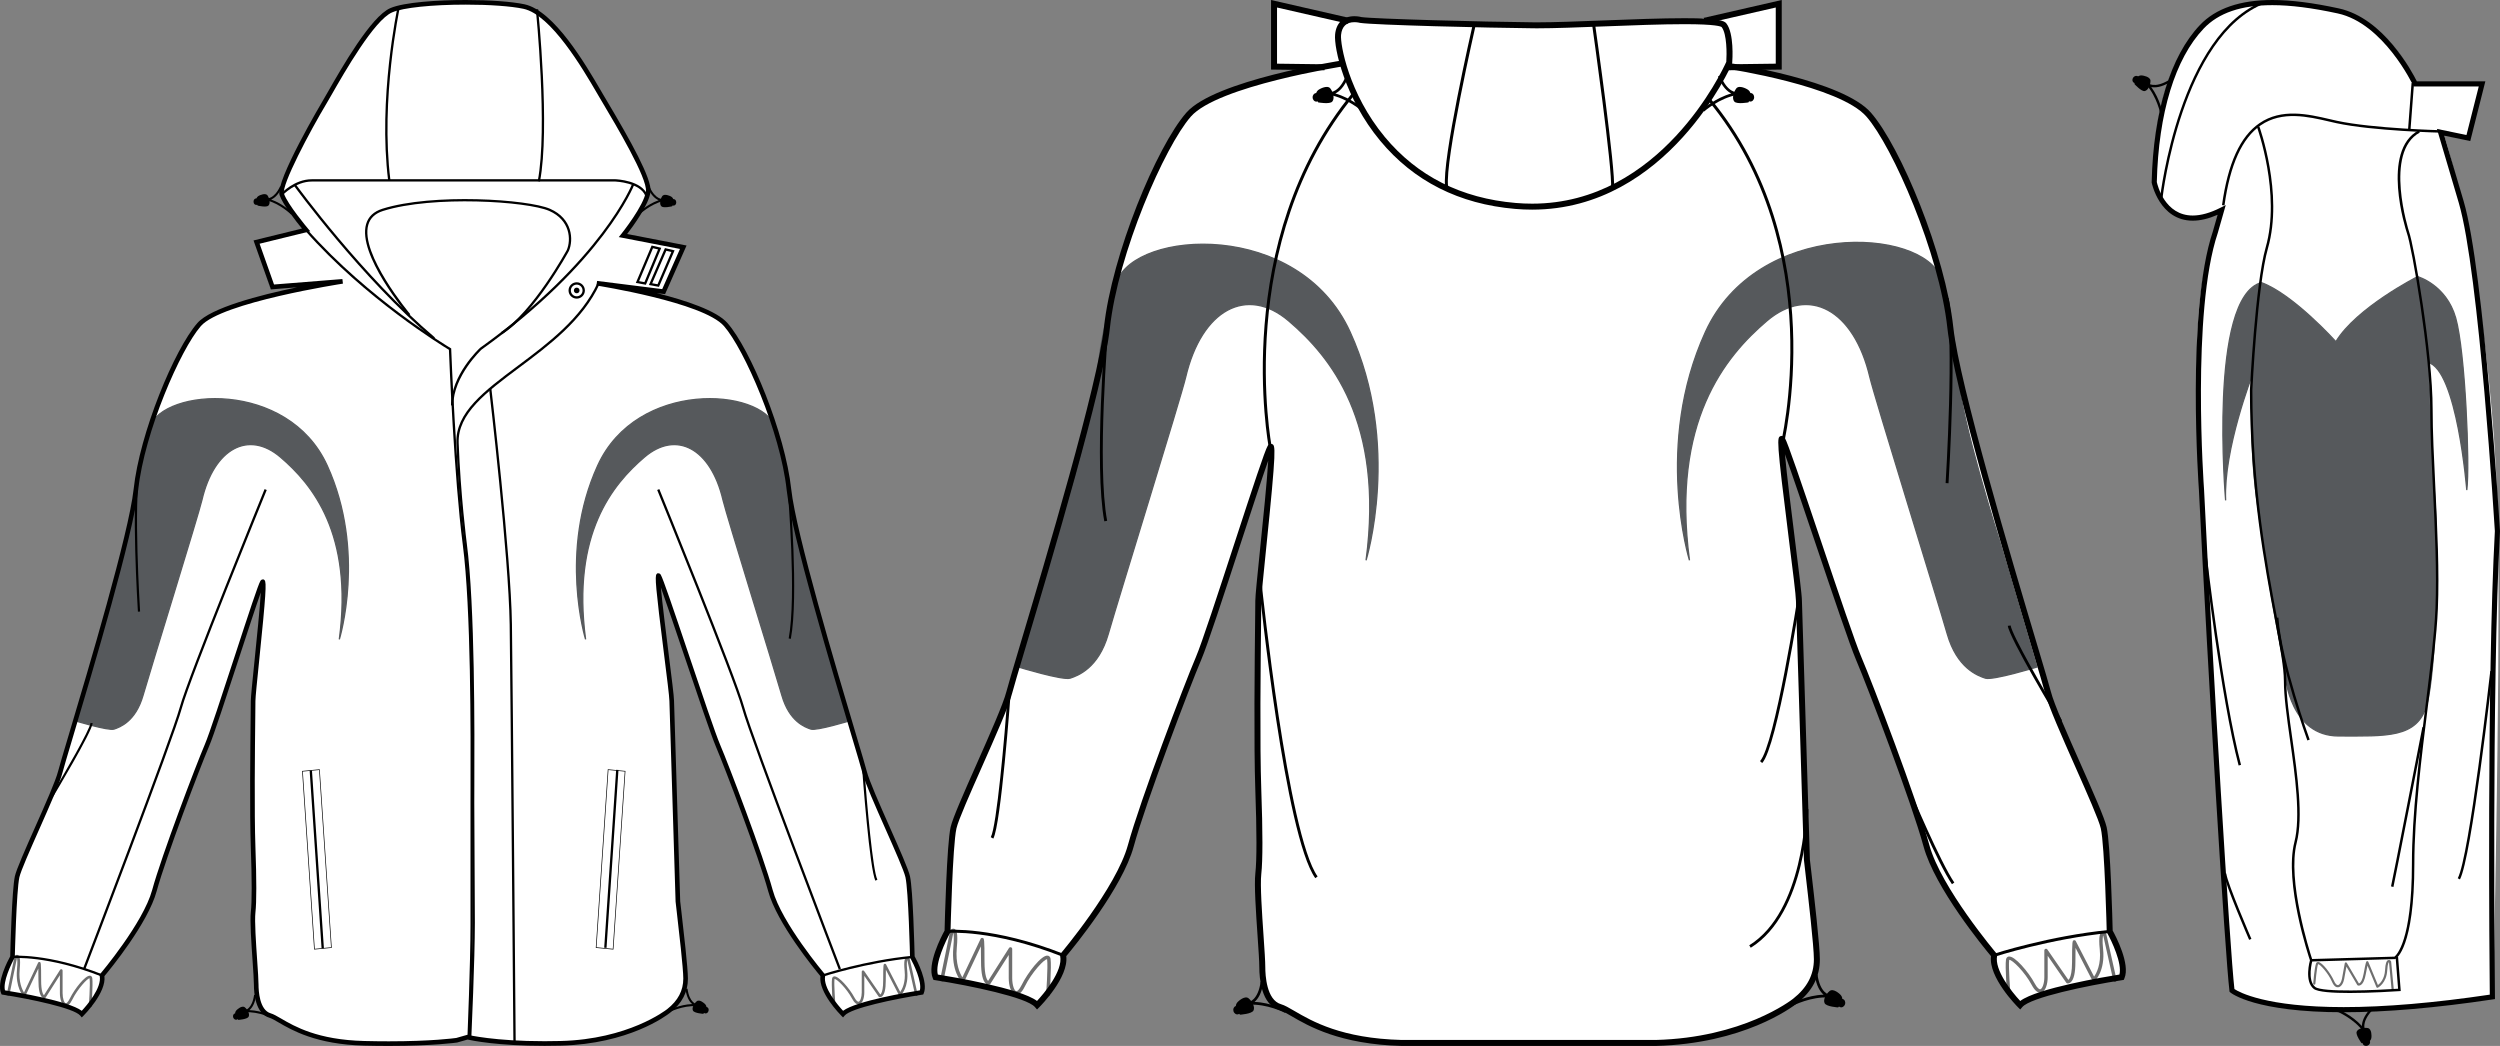
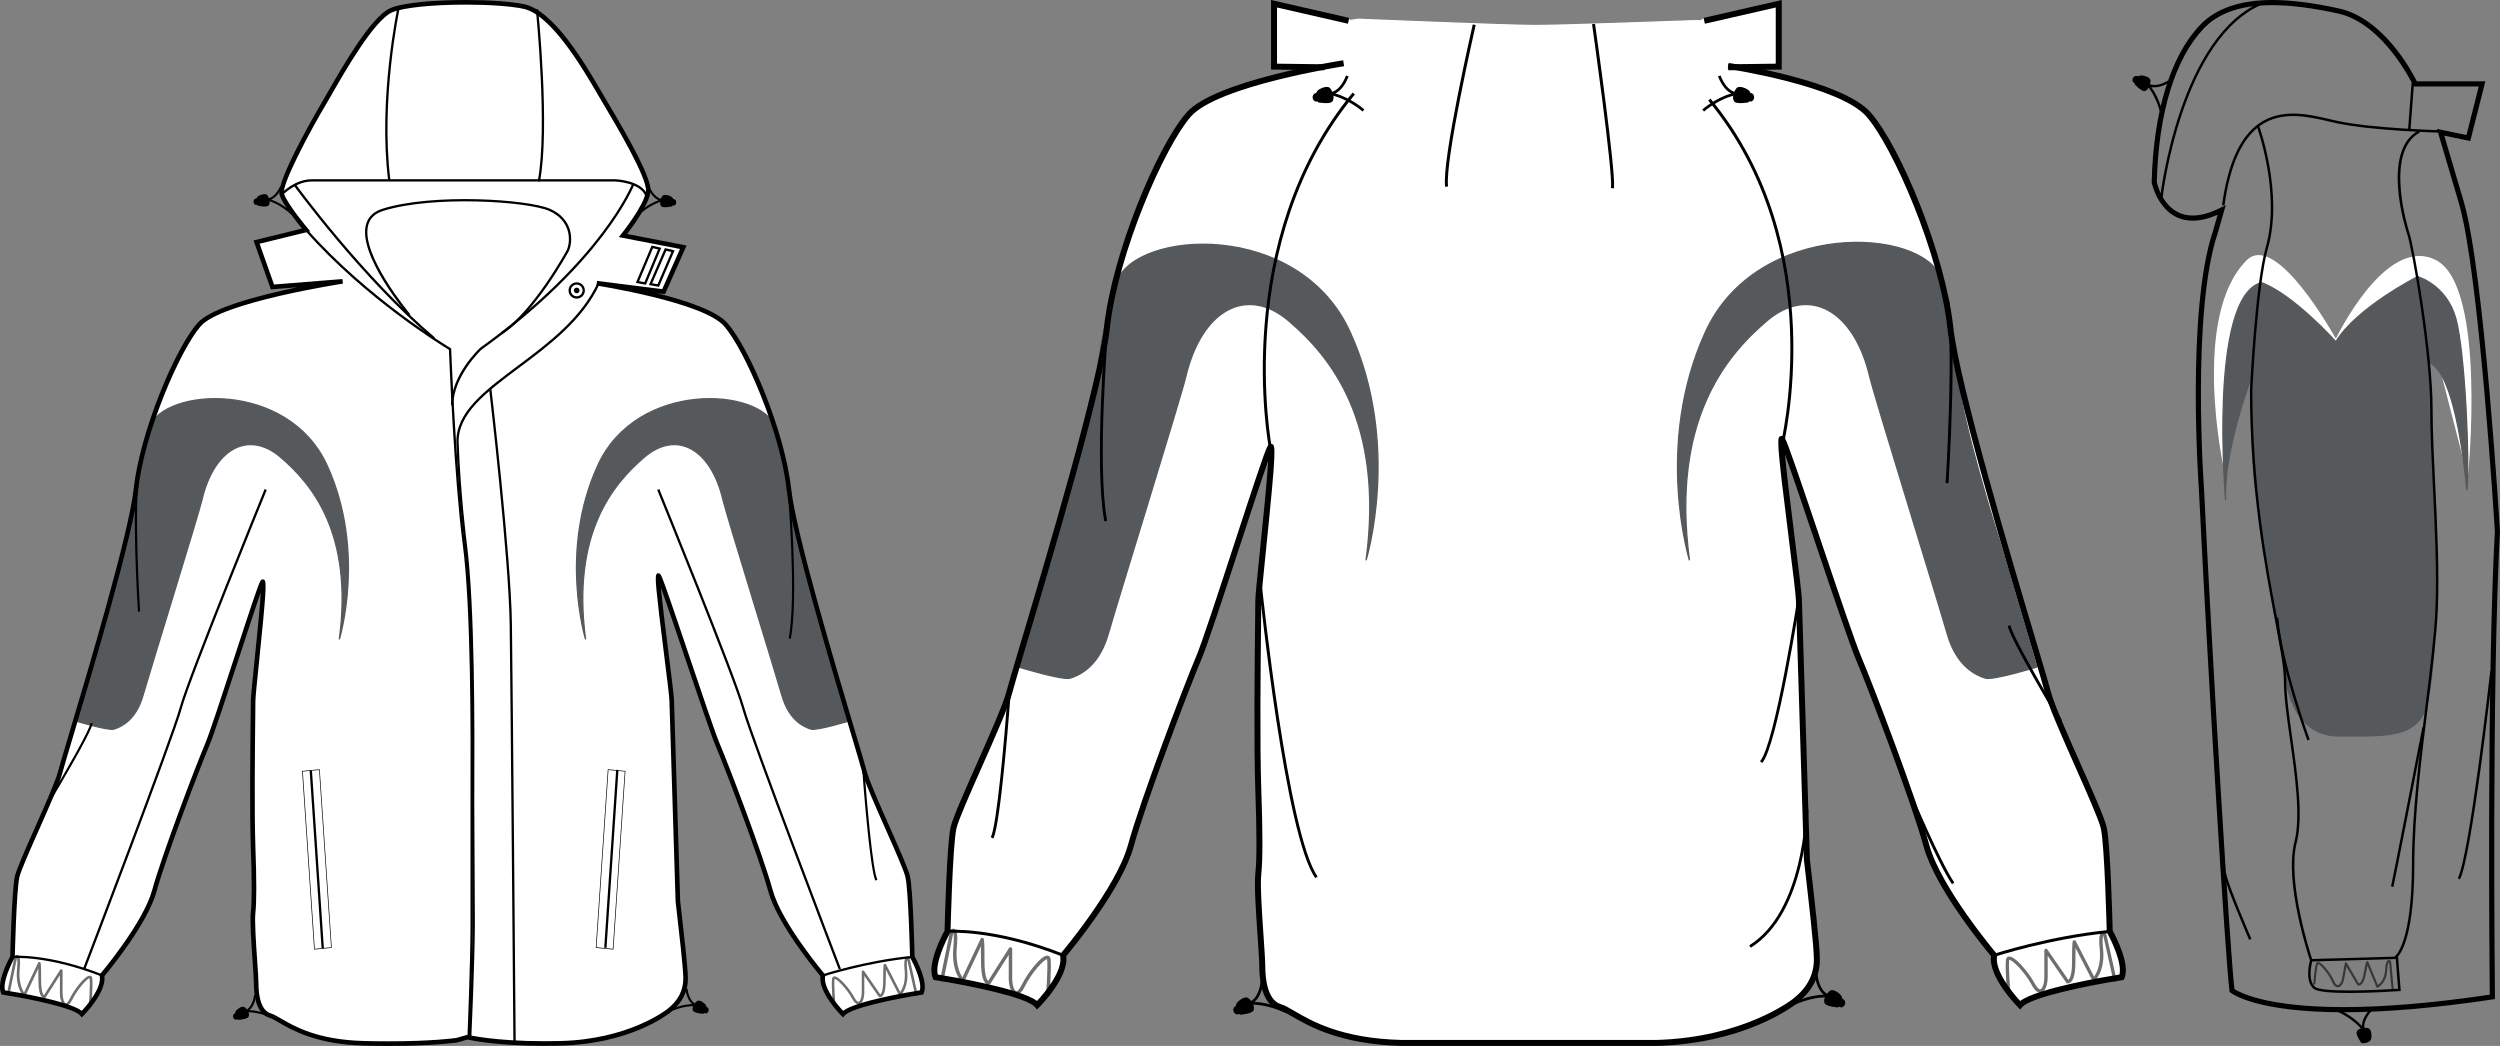
<svg xmlns="http://www.w3.org/2000/svg" version="1.1" width="1912.155" height="800.0">
  <rect width="100%" height="100%" fill="#808080" stroke="none" />
  <defs />
  <g id="id0:id0" transform="matrix(1.0,0,0,1.0,0.0,0.001)">
    <g id="id0:front">
      <path id="id0:primary" fill="#FFFFFF" d="M458.259,216.974c0,0,80.291,12.376,96.808,31.25c16.516,18.875,43.652,82.584,48.369,126.233   c4.719,43.652,54.271,201.739,57.811,215.895c3.537,14.158,30.672,69.605,33.029,80.224c2.365,10.615,3.541,61.349,3.541,61.349   s10.617,18.874,7.078,27.135c0,0-53.09,8.257-60.166,16.522c0,0-17.695-17.7-15.338-29.506c0,0-33.035-38.928-40.109-64.885   c-7.082-25.95-33.031-94.38-40.111-110.894c-7.08-16.522-41.75-123.872-45.287-129.772c-3.541-5.896,9.895,87.298,9.895,95.56   l4.717,153.368c1.188,10.614,5.902,49.55,5.902,58.985c0,9.438-4,17.694-12.982,24.774c-6.74,5.313-35.39,23.593-82.581,24.771   c-47.187,1.188-71.241-4.713-71.241-4.713l-8.259,2.358c0,0-23.598,3.54-70.786,2.356c-47.188-1.177-63.701-18.872-71.964-21.229   c-8.263-2.358-10.613-14.159-10.613-23.6c0-9.438-3.54-44.826-2.362-55.442c1.181-10.619,0.525-34.644-0.007-49.552   c-1.173-33.036,0-103.82,0-112.08c0-8.263,10.624-96.737,7.084-90.843c-3.538,5.898-35.398,108.535-42.478,125.058   c-7.076,16.513-33.03,84.94-40.109,110.894c-7.078,25.957-40.107,64.884-40.107,64.884c2.356,11.807-15.341,29.5-15.341,29.5   c-7.077-8.261-60.165-16.518-60.165-16.518c-3.54-8.261,7.078-27.135,7.078-27.135s1.179-50.731,3.54-61.351   c2.36-10.618,29.493-66.063,33.031-80.222c3.54-14.156,53.089-172.243,57.811-215.895c4.717-43.649,31.854-107.358,48.368-126.233   c16.521-18.874,109.716-33.033,109.716-33.033l-54.71,4.286l-11.083-34.317l36.463-9.294c0,0-17.873-24.308-17.873-28.597   c0-4.29,23.951-57.197,49.332-95.804c25.38-38.607,29.669-45.758,56.838-48.618c27.169-2.859,81.862-3.573,94.731,10.01   c12.868,13.583,33.604,40.038,51.121,71.138c17.515,31.101,32.885,59.34,27.521,67.919c-5.362,8.58-17.519,28.241-17.519,28.241   l45.4,8.936l-16.086,33.959L458.259,216.974z" class="primary" stroke="#FFFFFF" />
      <path class="primary" fill="#FFFFFF" d="M345.658,302.054l-1.07-34.676c0,0-28.6-20.734-39.321-36.104c-10.727-15.37-30.387-46.114-23.594-61.843   c6.793-15.728,63.631-16.086,72.564-16.444c8.936-0.358,51.479,0.714,65.776,7.507c14.297,6.793,20.376,21.09,12.509,35.032   c-7.863,13.942-31.103,45.4-33.245,46.829c-2.146,1.429-32.528,24.31-37.532,30.386   C356.74,278.817,345.658,298.837,345.658,302.054z" stroke="#FFFFFF" />
      <path class="primary" fill="#FFFFFF" d="M226.26,142.62c0,0,31.459,0,47.545,1.431c16.087,1.431,67.207,2.503,86.15,0   c18.945-2.503,78.645-1.073,87.938,1.431c9.744,2.625,32.173,3.575,32.173,3.575l4.29-8.221c0,0-6.437-3.217-26.813-2.859   c-20.376,0.358-152.282,0.358-152.282,0.358l-65.776-0.362C239.488,137.972,229.12,138.331,226.26,142.62z" stroke="#FFFFFF" />
      <g id="id0:tertiary" class="tertiary" fill="#FFFFFF" stroke="#FFFFFF">
        <path fill="#FFFFFF" d="M573.008,278.102c0,0-109.923-19.662-131.548,75.07c-16.935,74.169,3.213,121.896,3.213,121.896    s-9.291-164.081,81.865-164.081c41.289,0,66.49,22.163,66.49,22.163S580.518,292.044,573.008,278.102z" class="tertiary" stroke="#FFFFFF" />
        <path fill="#FFFFFF" d="M134.409,278.102c0,0,109.924-19.662,131.552,75.07c16.933,74.169-3.217,121.896-3.217,121.896    s9.294-164.081-81.86-164.081c-41.289,0-66.49,22.163-66.49,22.163S126.902,292.044,134.409,278.102z" class="tertiary" stroke="#FFFFFF" />
      </g>
      <g id="id0:secondary" class="secondary" fill="#56595C" stroke="#56595C">
        <path fill="#56595C" d="M650.225,551.215c0,0-25.738,7.865-30.027,6.436c-4.291-1.432-16.443-5.721-22.162-25.736    c-5.721-20.021-42.352-137.945-45.041-149.428c-9.295-39.68-35.75-53.621-60.06-32.887    c-24.308,20.734-55.769,58.625-45.042,139.416c0,0-20.732-67.207,9.296-132.981c30.025-65.774,125.119-59.342,135.841-29.314    c0,0,9.652,28.419,11.262,54.158c1.607,25.737,24.129,96.519,24.129,96.519L650.225,551.215z" class="secondary" stroke="#56595C" />
        <path fill="#56595C" d="M57.194,551.215c0,0,25.738,7.865,30.028,6.436c4.289-1.432,16.44-5.721,22.162-25.736    c5.721-20.021,42.353-137.945,45.042-149.428c9.296-39.68,35.751-53.621,60.059-32.887c24.31,20.734,55.768,58.625,45.042,139.416    c0,0,20.731-67.207-9.296-132.981c-30.028-65.774-125.116-59.342-135.84-29.314c0,0-9.652,28.419-11.261,54.158    c-1.608,25.737-24.13,96.519-24.13,96.519L57.194,551.215z" class="secondary" stroke="#56595C" />
      </g>
      <path d="M297.367,799.998c-6.099,0-12.445-0.083-18.867-0.243c-36.597-0.913-55.313-11.834-65.364-17.703   c-2.972-1.734-5.318-3.104-7.038-3.594c-10.738-3.071-11.898-18.718-11.898-25.299c0-3.419-0.474-10.326-1.022-18.325   c-0.979-14.271-2.089-30.448-1.324-37.314c0.874-7.88,0.867-24.466-0.021-49.293c-0.94-26.575-0.379-76.695-0.107-100.781   c0.063-5.693,0.107-9.736,0.107-11.357c0-2.975,1.255-15.225,2.842-30.729c1.729-16.915,4.127-40.351,4.81-52.249   c-3.697,10.412-10.293,30.616-16.729,50.33c-9.49,29.073-19.308,59.138-22.915,67.56c-6.638,15.481-32.91,84.553-40.029,110.664   c-6.692,24.538-35.516,59.646-39.941,64.938c1.581,12.521-15.232,29.5-15.965,30.233l-1.352,1.354l-1.244-1.454   c-4.88-5.691-38.013-12.643-59.092-15.923l-0.97-0.149l-0.386-0.9c-3.599-8.388,5.134-25.017,6.943-28.308   c0.13-5.314,1.293-50.996,3.569-61.256c1.175-5.274,8.045-20.768,15.32-37.167c7.827-17.647,15.925-35.897,17.729-43.104   c0.8-3.192,3.921-13.659,8.24-28.146c14.892-49.903,45.875-153.751,49.523-187.511c4.663-43.131,31.17-107.065,48.796-127.209   c10.207-11.657,47.647-21.367,76.23-27.31l-20.039,1.602l-13.263-37.442l37.045-9.085c-4.277-5.233-14.731-18.457-17.101-25.565   c-3.521-10.561,32.682-71.638,33.051-72.249c0.871-1.45,2.134-3.663,3.709-6.422c10.75-18.809,33.115-57.946,47.863-64.356   C309.048,1.637,335.287,0,356.318,0c18.387,0,35.118,1.221,44.755,3.265c22.749,4.826,46.808,46.033,58.372,65.837   c0.783,1.343,1.496,2.561,2.124,3.629l2.442,4.112c18.146,30.523,34.766,60.122,33.539,69.933   c-1.209,9.703-13.229,26.144-17.882,32.199l45.453,8.806l-16.443,37.197l-6.381-0.805c22.186,5.579,45.814,13.426,54.1,22.89   c17.627,20.146,44.135,84.077,48.799,127.209c3.646,33.76,34.631,137.606,49.521,187.51c4.32,14.483,7.443,24.95,8.244,28.146   c1.801,7.202,9.896,25.453,17.727,43.104c7.271,16.398,14.145,31.888,15.318,37.164c2.281,10.262,3.441,55.942,3.57,61.256   c1.814,3.293,10.543,19.92,6.947,28.308l-0.391,0.905l-0.969,0.146c-21.078,3.28-54.213,10.229-59.094,15.927l-1.244,1.454   l-1.352-1.355c-0.732-0.733-17.545-17.712-15.965-30.229c-4.426-5.295-33.252-40.396-39.939-64.938   c-7.133-26.149-33.4-95.196-40.031-110.661c-3.541-8.27-13.85-38.837-23.814-68.399c-7.008-20.771-14.184-42.054-18.248-53.284   c1.072,12.058,3.881,34.374,5.924,50.618c2.225,17.664,4.146,32.915,4.146,36.153l4.715,153.313   c0.188,1.626,0.484,4.178,0.842,7.245c1.77,15.318,5.063,43.83,5.063,51.798c0,10.359-4.467,18.918-13.65,26.161   c-3.094,2.438-31.7,23.857-83.635,25.156c-4.166,0.101-8.33,0.155-12.375,0.155c-36.037,0-55.6-4.072-58.865-4.813l-8.039,2.278   C349.422,797.404,331.748,799.998,297.367,799.998z M200.983,443.19h0.787l0.633,0.642c1.475,1.632,1.102,9.952-4.212,61.888   c-1.513,14.795-2.819,27.574-2.819,30.367c0,1.627-0.044,5.684-0.107,11.396c-0.271,24.063-0.831,74.126,0.107,100.618   c0.895,24.998,0.892,41.758-0.004,49.812c-0.728,6.551,0.419,23.257,1.34,36.684c0.555,8.067,1.033,15.03,1.033,18.565   c0,4.512,0.67,19.421,9.331,21.896c2.146,0.616,4.662,2.082,7.853,3.942c10.465,6.105,27.979,16.329,63.669,17.218   c6.393,0.163,12.712,0.242,18.778,0.242c32.675,0,50.066-2.348,51.598-2.563l8.592-2.455l0.457,0.113   c0.196,0.046,20.17,4.822,58.488,4.822c4.016,0,8.148-0.052,12.287-0.159c51.659-1.286,80.333-23.447,81.529-24.39   c8.281-6.531,12.307-14.178,12.307-23.386c0-7.763-3.277-36.145-5.043-51.39c-0.354-3.076-0.648-5.63-0.85-7.402l-4.729-153.509   c-0.002-3.071-2-18.952-4.115-35.769c-6.527-51.877-7.082-59.678-5.705-61.236l0.525-0.6l0.893-0.046   c0.512,0,1.234,0.192,1.795,1.128c1.754,2.923,9.361,25.314,21.68,61.851c9.947,29.494,20.23,59.996,23.719,68.136   c6.652,15.52,33.021,84.841,40.191,111.124c6.891,25.277,39.426,63.821,39.75,64.206l0.555,0.653l-0.164,0.838   c-1.813,9.074,9.914,22.604,13.703,26.693c10.195-7.586,50.305-14.299,58.74-15.644c1.709-6.519-4.594-19.872-7.293-24.682   l-0.221-0.385l-0.012-0.441c-0.012-0.506-1.197-50.679-3.498-61.006c-1.096-4.933-8.215-20.981-15.098-36.499   c-7.891-17.787-16.045-36.179-17.922-43.678c-0.779-3.119-3.893-13.554-8.201-27.993c-14.92-50.005-45.969-154.062-49.65-188.14   c-4.795-44.381-32.439-107.545-47.941-125.257c-15.904-18.178-96.718-30.899-97.535-31.026l0.494-3.504l49.812,6.271l13.584-30.724   l-46.819-9.073l1.844-2.289c0.176-0.22,17.575-21.904,18.927-32.712c1.242-9.961-22.804-50.413-33.069-67.687l-2.444-4.119   c-0.638-1.075-1.354-2.297-2.137-3.646c-10.425-17.852-34.831-59.659-56.054-64.159c-9.409-1.997-25.865-3.187-44.019-3.187   c-25.979,0-48.128,2.331-56.429,5.941c-13.669,5.943-36.467,45.833-46.202,62.868c-1.592,2.786-2.869,5.021-3.749,6.484   c-12.882,21.469-34.835,62.989-32.726,69.311c2.721,8.16,18.103,26.403,18.26,26.585l1.846,2.181l-38.769,9.507l11.047,31.193   l52.287-4.176l0.406,3.514c-0.926,0.139-92.74,14.273-108.65,32.449c-15.5,17.714-43.146,80.878-47.938,125.257   c-3.688,34.084-34.733,138.141-49.653,188.148c-4.311,14.438-7.421,24.874-8.202,27.99c-1.873,7.499-10.033,25.891-17.924,43.68   c-6.883,15.519-14.002,31.564-15.102,36.499c-2.296,10.327-3.483,60.502-3.498,61.006l-0.011,0.442l-0.218,0.384   c-2.704,4.811-9,18.165-7.293,24.68c8.433,1.347,48.54,8.058,58.738,15.646c3.785-4.089,15.517-17.624,13.703-26.693l-0.168-0.838   l0.558-0.653c0.326-0.39,32.855-38.931,39.751-64.209c7.155-26.235,33.534-95.584,40.19-111.123   c3.549-8.274,13.334-38.263,22.804-67.264c11.154-34.169,18.054-55.126,19.781-58.007   C199.761,443.34,200.562,443.19,200.983,443.19z" />
      <path d="M359.285,794.111l-1.782-0.069c0.023-0.578,2.36-58.115,2.36-86.088v-93.201c0-2.994,0.015-6.861,0.025-11.453   c0.13-41.273,0.434-137.925-5.919-186.631c-6.745-51.701-10.331-141.69-10.62-149.128c-5.544-3.34-64.174-39.26-109.898-91.084   l1.341-1.182c47.614,53.962,109.271,90.614,109.888,90.979l0.419,0.248l0.02,0.489c0.035,0.953,3.63,95.843,10.623,149.45   c6.365,48.82,6.063,145.56,5.937,186.866c-0.015,4.589-0.025,8.454-0.025,11.446v93.203   C361.652,735.962,359.312,793.534,359.285,794.111z" />
      <g>
        <rect x="173.869" y="656.294" transform="matrix(-0.067 -0.998 0.998 -0.067 -397.372 942.899)" width="136.334" height="1.784" />
        <path d="M240.264,726.279l-0.019-0.264l-9.185-136.349l13.479-1.286l0.021,0.264l9.181,136.346L240.264,726.279z M231.612,590.132    l9.133,135.588l12.454-1.189l-9.13-135.585L231.612,590.132z" />
      </g>
      <g>
        <rect x="466.553" y="589.044" transform="matrix(-0.998 -0.067 0.067 -0.998 890.066 1344.132)" width="1.788" height="136.359" />
        <path d="M469.181,726.279l-13.479-1.289l9.197-136.607l13.479,1.286L469.181,726.279z M456.248,724.527l12.456,1.189    l9.135-135.588l-12.461-1.189L456.248,724.527z" />
      </g>
      <path d="M77.66,746.909c-41.173-16.232-67.753-14.116-68.021-14.098l-0.159-1.778c0.271-0.021,27.229-2.19,68.835,14.213   L77.66,746.909z" />
      <path d="M629.666,746.926l-0.557-1.696c0.324-0.104,32.818-10.685,68.617-14.192l0.176,1.776   C662.299,736.303,629.99,746.82,629.666,746.926z" />
      <path opacity="0.57" enable-background="new    " d="M69.957,770.121l-2.06-0.146c0.013-0.172,1.242-17.184,0.635-21.522   c-0.021-0.174-0.059-0.23-0.061-0.23c-1.521,0.013-9.059,7.98-13.14,16.292c-1.795,3.657-3.669,5.295-5.563,4.843   c-2.729-0.633-3.969-5.521-3.969-9.799v-13.692l-10.888,17.146c-0.145,0.227-0.373,0.39-0.633,0.448   c-0.161,0.038-0.99,0.185-1.923-0.549c-1.967-1.561-2.961-5.961-2.961-13.097c0-4.286-0.04-7.13-0.086-9.016l-9.817,20.772   c-0.146,0.308-0.434,0.521-0.767,0.574c-0.333,0.066-0.677-0.06-0.911-0.307c-0.249-0.26-6.108-6.568-4.822-20.367   c0.528-5.632,0.237-7.842-0.013-8.688l-5.939,28.85l-2.021-0.414l6.098-29.607c0.035-0.168,0.112-0.321,0.224-0.457   c0.521-0.615,1.435-1.074,2.298-0.716c1.229,0.519,2.256,2.234,1.414,11.227c-0.876,9.407,1.812,15.094,3.315,17.461l10.764-22.771   c0.029-0.063,0.067-0.129,0.111-0.185c0.271-0.354,0.735-0.497,1.158-0.354c0.859,0.29,1.063,0.358,1.063,13.994   c0,8.537,1.472,10.824,2.139,11.419l12.361-19.471c0.248-0.386,0.717-0.563,1.161-0.437c0.439,0.131,0.743,0.53,0.743,0.987v17.247   c0,4.266,1.251,7.527,2.369,7.787c0.582,0.168,1.784-0.762,3.247-3.74c3.559-7.252,11.876-17.917,15.468-17.32   c0.417,0.063,1.416,0.385,1.629,1.885C71.214,752.72,70.007,769.413,69.957,770.121z" />
      <path opacity="0.57" enable-background="new    " d="M637.998,769.711c-0.508,0-0.939-0.396-0.982-0.913   c-0.055-0.654-1.27-16.028-0.619-20.234c0.209-1.374,1.158-1.68,1.557-1.746c3.463-0.568,11.936,9.358,15.438,15.923   c1.484,2.785,2.699,3.596,3.352,3.443c1.119-0.281,2.363-3.271,2.363-7.122v-15.864c0-0.436,0.279-0.814,0.691-0.94   c0.414-0.134,0.863,0.023,1.109,0.381l12.418,17.993c0.191-0.141,0.479-0.43,0.789-1.026c0.637-1.23,1.393-3.88,1.393-9.506   c0-12.541,0.234-12.627,1.016-12.907c0.389-0.144,0.84-0.022,1.104,0.301c0.047,0.057,0.086,0.114,0.121,0.182l10.811,21.036   c1.486-2.116,4.258-7.35,3.363-16.097c-0.836-8.224,0.203-9.849,1.332-10.353c0.951-0.43,1.881,0.184,2.273,0.614   c0.121,0.129,0.201,0.283,0.236,0.449l6.104,27.237c0.121,0.532-0.215,1.064-0.75,1.188c-0.525,0.121-1.063-0.22-1.182-0.754   l-5.979-26.68c-0.246,0.626-0.633,2.546-0.068,8.095c1.299,12.747-4.584,18.566-4.832,18.812c-0.229,0.217-0.545,0.31-0.852,0.264   c-0.309-0.051-0.574-0.247-0.717-0.521l-9.91-19.287c-0.049,1.729-0.09,4.377-0.09,8.429c0,6.438-0.957,10.48-2.846,12.002   c-0.949,0.769-1.811,0.632-1.967,0.596c-0.246-0.052-0.463-0.196-0.604-0.401l-10.988-15.919v12.685   c0,3.89-1.207,8.379-3.855,9.045c-1.896,0.479-3.76-1.024-5.58-4.433c-4.115-7.708-11.531-14.913-13.271-14.913   c-0.031,0-0.061,0.004-0.09,0.013c-0.543,4.071,0.691,19.714,0.703,19.873c0.045,0.545-0.361,1.022-0.908,1.064   C638.049,769.711,638.026,769.711,637.998,769.711z" />
      <path d="M641.526,741.534c-0.674-1.77-67.652-176.729-74.023-200.098c-6.35-23.271-64.266-165.228-64.85-166.658l1.654-0.675   c0.584,1.431,58.543,143.49,64.916,166.866c6.352,23.28,73.297,198.159,73.971,199.922L641.526,741.534z" />
      <path d="M65.158,741.534l-1.67-0.646c0.677-1.761,67.622-176.64,73.973-199.92c6.372-23.374,64.331-165.434,64.913-166.866   l1.655,0.674c-0.585,1.431-58.502,143.389-64.849,166.659C132.81,564.804,65.835,739.766,65.158,741.534z" />
      <path d="M105.476,467.858c-0.218-3.47-5.253-85.245,0.019-108.083l1.646,0.379c-5.218,22.601-0.033,106.75,0.019,107.598   L105.476,467.858z" />
      <path d="M40.751,609.163l-1.447-0.869c10.056-16.764,29.257-49.904,29.938-55.358l1.674,0.21   C70.021,560.311,41.943,607.17,40.751,609.163z" />
      <path d="M604.879,488.631l-1.654-0.314c6.094-32.217-0.631-111.671-0.697-112.471l1.684-0.144   C604.276,376.502,611.018,456.187,604.879,488.631z" />
      <path d="M669.608,673.627c-4.457-8.026-9.936-82.073-10.162-85.223l1.684-0.121c1.943,26.538,6.531,78.357,9.955,84.521   L669.608,673.627z" />
      <path d="M493.536,149.744c-4.022-10.058-22.611-10.873-22.798-10.879H238.413c-12.315,0-22.127,10.335-22.226,10.441l-1.307-1.219   c0.421-0.448,10.425-11.007,23.53-11.007h232.36c0.845,0.03,19.968,0.864,24.423,12.001L493.536,149.744z" />
      <path d="M296.869,138.083c-7.792-62.346,7.013-131.87,7.161-132.564l1.745,0.377c-0.146,0.693-14.889,69.929-7.134,131.967   L296.869,138.083z" />
      <path d="M413.024,138.859l-1.754-0.339c7.748-40.155-1.351-130.384-1.44-131.291l1.774-0.183   C411.698,7.953,420.826,98.443,413.024,138.859z" />
      <path d="M346.73,310.097h-1.786c0-23.182,21.36-43.247,22.27-44.09c93.164-66.708,116.089-124.912,116.31-125.493l1.672,0.634   c-0.227,0.585-23.343,59.295-116.853,126.24C368.209,267.519,346.73,287.705,346.73,310.097z" />
      <path d="M331.495,259.479c-55.212-46.716-106.166-116.707-106.674-117.409l1.448-1.047c0.504,0.7,51.34,70.519,106.382,117.095   L331.495,259.479z" />
      <path d="M360.549,792.57l-1.785-0.08c0.025-0.58,2.652-58.699,2.652-86.671c0-14.009-0.109-29.803-0.218-45.074   c-0.111-15.751-0.227-32.04-0.227-46.941c0-3.241,0.015-7.505,0.038-12.602c0.15-41.065,0.513-137.229-5.779-185.484   c-0.048-0.367-4.763-37.191-6.177-76.814c-0.838-23.362,21.325-39.927,46.988-59.108c22.734-16.989,48.495-36.246,61.046-63.554   l1.628,0.746c-12.739,27.721-38.697,47.123-61.604,64.239c-25.262,18.88-47.076,35.184-46.274,57.612   c1.414,39.539,6.117,76.279,6.167,76.646c6.307,48.37,5.942,144.618,5.792,185.72c-0.021,5.095-0.036,9.354-0.036,12.595   c0,14.896,0.111,31.182,0.227,46.93c0.104,15.277,0.218,31.072,0.218,45.087C363.204,733.833,360.578,791.987,360.549,792.57z" />
      <path fill="none" stroke="#000000" stroke-width="0.833" stroke-miterlimit="10" d="M458.617,216.618" />
      <path d="M392.667,797.879c-0.023-2.673-2.153-267.994-2.859-320.293c-0.708-52.254-15.573-178.803-15.724-180.075l1.773-0.209   c0.147,1.273,15.024,127.912,15.73,180.26c0.708,52.304,2.84,317.628,2.861,320.306L392.667,797.879z" />
      <path d="M384.024,255.624l-0.951-1.512c24.543-15.426,50.197-62.469,50.453-62.943c3.315-7.751,2.624-22.795-13.519-29.856   c-16.568-7.249-88.794-11.973-126.988,0.035c-6.008,1.887-9.807,5.434-11.29,10.536c-6.504,22.39,31.693,68.009,32.081,68.468   l-1.366,1.152c-1.604-1.901-39.2-46.818-32.431-70.12c1.659-5.712,5.854-9.662,12.47-11.741   c38.527-12.107,111.479-7.3,128.242,0.035c17.32,7.577,18.026,23.816,14.405,32.269   C434.835,192.497,408.958,239.949,384.024,255.624z" />
      <path d="M504.024,219.41l-7.708-1.4l12.275-28.262l7.391,1.758L504.024,219.41z M498.851,216.655l4.09,0.745l10.561-24.645   l-3.869-0.922L498.851,216.655z" />
      <path d="M494.021,217.803l-7.706-1.4l12.08-28.623l7.384,1.758L494.021,217.803z M488.831,215.044l4.091,0.745l10.407-24.999   l-3.875-0.922L488.831,215.044z" />
      <path d="M441.101,228.414c-3.449,0-6.254-2.806-6.254-6.256c0-3.45,2.805-6.256,6.254-6.256c3.446,0,6.253,2.806,6.253,6.256   C447.354,225.608,444.548,228.414,441.101,228.414z M441.101,217.689c-2.463,0-4.474,2.006-4.474,4.468s2.011,4.468,4.474,4.468   c2.462,0,4.47-2.005,4.47-4.468C445.571,219.696,443.563,217.689,441.101,217.689z" />
      <circle cx="441.101" cy="222.158" r="2.145" />
      <path d="M488.5,164.637l-1.137-1.137c0.32-0.319,7.19-7.11,16.403-10.336c-2.371-1.003-5.537-3.485-8.343-9.488l1.46-0.681   c4.643,9.942,9.995,9.232,10.221,9.199l0.313,1.577C497.052,156.188,488.584,164.554,488.5,164.637z" />
      <path d="M512.828,150.097c0,0-4.758-2.428-6.346,0c-1.588,2.431-2.225,6.074-0.637,7.694c1.588,1.619,8.252,0,8.252,0   S517.272,152.122,512.828,150.097z" />
      <ellipse cx="515.1" cy="154.773" rx="2.145" ry="2.503" />
-       <path d="M511.438,774.406l-0.75-1.425c0.4-0.21,8.973-4.671,18.727-5.021c-1.967-1.659-4.26-4.969-5.16-11.533l1.594-0.218   c1.492,10.871,6.816,11.778,7.045,11.813l-0.166,1.598C522.09,768.886,511.545,774.352,511.438,774.406z" />
+       <path d="M511.438,774.406l-0.75-1.425c0.4-0.21,8.973-4.671,18.727-5.021c-1.967-1.659-4.26-4.969-5.16-11.533l1.594-0.218   c1.492,10.871,6.816,11.778,7.045,11.813l-0.166,1.598C522.09,768.886,511.545,774.352,511.438,774.406" />
      <path d="M538.981,767.708c0,0-3.826-3.726-6.063-1.877c-2.23,1.852-3.918,5.145-2.883,7.164c1.037,2.015,7.885,2.438,7.885,2.438   S542.625,770.959,538.981,767.708z" />
      <ellipse transform="matrix(-0.296 0.955 -0.955 -0.296 1437.753 485.976)" cx="539.756" cy="772.913" rx="2.502" ry="2.147" />
      <path d="M208.762,779.053c-0.104-0.055-10.688-5.525-21.285-4.784l-0.159-1.601c0.218-0.029,5.54-0.938,7.035-11.812l1.595,0.221   c-0.901,6.563-3.192,9.872-5.161,11.53c9.758,0.354,18.325,4.813,18.728,5.022L208.762,779.053z" />
      <path d="M181.22,772.357c0,0,3.827-3.725,6.063-1.877c2.232,1.854,3.914,5.146,2.882,7.163c-1.037,2.011-7.884,2.438-7.884,2.438   S177.576,775.604,181.22,772.357z" />
      <path d="M181.127,779.894c-1.136,0.354-2.384-0.436-2.788-1.755c-0.408-1.32,0.178-2.673,1.309-3.021   c1.132-0.354,2.38,0.436,2.788,1.755C182.844,778.191,182.258,779.547,181.127,779.894z" />
      <path d="M222.654,164.101c-0.084-0.084-8.551-8.448-18.917-10.866l0.321-1.575c0.218,0.031,5.571,0.745,10.213-9.201l1.458,0.681   c-2.801,6.001-5.97,8.485-8.339,9.488c9.212,3.224,16.082,10.014,16.398,10.336L222.654,164.101z" />
      <path d="M198.325,149.561c0,0,4.761-2.428,6.349,0c1.588,2.431,2.223,6.074,0.637,7.694c-1.586,1.619-8.253,0-8.253,0   S193.883,151.586,198.325,149.561z" />
      <ellipse cx="196.054" cy="154.237" rx="2.145" ry="2.503" />
    </g>
  </g>
  <g id="id1:id1" transform="matrix(1.0,0,0,1.0,712.384,-0.796)">
    <g id="id1:back">
      <path id="id1:primary_1_" fill="#FFFFFF" d="M609.474,52.258c0,0,86.086,11.841,107.414,36.214   c21.334,24.382,56.383,106.664,62.471,163.035c6.094,56.379,70.096,260.563,74.668,278.835   c4.564,18.278,39.604,89.896,42.658,103.611c3.055,13.708,4.576,79.231,4.576,79.231s13.709,24.382,9.141,35.047   c0,0-68.578,10.666-77.707,21.332c0,0-22.852-22.845-19.805-38.099c0,0-42.67-50.277-51.809-83.806   c-9.146-33.51-42.66-121.886-51.807-143.217c-9.137-21.339-53.92-159.992-58.492-167.599   c-4.563-7.623,12.779,112.741,12.779,123.407l6.094,198.082c1.529,13.717,7.627,63.991,7.627,76.188s-5.172,22.845-16.768,31.989   c-8.705,6.874-45.705,30.48-106.656,32.004h-194.1c-60.943-1.521-82.274-24.373-92.943-27.424   c-10.666-3.051-13.712-18.289-13.712-30.478c0-12.193-4.566-57.898-3.043-71.601c1.525-13.725,0.682-44.747-0.008-64.01   c-1.517-42.662,0-134.08,0-144.754c0-10.658,13.724-124.938,9.152-117.322c-4.576,7.623-45.723,140.175-54.866,161.514   c-9.136,21.334-42.658,109.71-51.798,143.221c-9.142,33.525-51.809,83.805-51.809,83.805c3.049,15.254-19.81,38.099-19.81,38.099   c-9.146-10.666-77.71-21.332-77.71-21.332c-4.564-10.665,9.145-35.047,9.145-35.047s1.521-65.522,4.572-79.23   c3.051-13.718,38.09-85.324,42.666-103.612c4.572-18.272,68.566-222.456,74.659-278.835   c6.098-56.371,41.141-138.652,62.473-163.035c21.336-24.373,118.074-38.79,118.074-38.79s-7.212-25.759,0-30.395   c7.212-4.636,14.94-3.606,14.94-3.606s111.274,4.637,131.883,4.637c20.605,0,105.609-3.091,119.519-3.606   c13.91-0.515,26.789,1.545,28.334,10.303C611.025,35.771,609.474,52.258,609.474,52.258z" class="primary" stroke="#FFFFFF" />
      <g id="id1:primary_2_" class="primary" fill="#FFFFFF" stroke="#FFFFFF">
        <polygon fill="#FFFFFF" points="262.082,3.663 262.082,51.75 288.867,53.119 321.838,44.875 332.14,26.33 319.093,15.343   " class="primary" stroke="#FFFFFF" />
        <polygon fill="#FFFFFF" points="647.423,3.663 647.423,51.75 620.636,53.119 587.663,44.875 577.361,26.33 590.411,15.343   " class="primary" stroke="#FFFFFF" />
      </g>
      <g id="id1:tertiary_1_" class="tertiary" fill="#FFFFFF" stroke="#FFFFFF">
        <path fill="#FFFFFF" d="M751.146,152.031c0,0-151.367-25.477-179.771,98.92c-22.234,97.399,4.225,160.073,4.225,160.073    s-12.203-215.453,107.5-215.453c54.223,0,92.773,29.96,92.773,29.96S760.997,170.344,751.146,152.031z" class="tertiary" stroke="#FFFFFF" />
        <path fill="#FFFFFF" d="M161.794,152.724c0,0,150.715-26.169,179.118,98.228c22.23,97.399-4.228,160.073-4.228,160.073    S348.887,195.57,229.183,195.57c-54.221,0-90.062,29.276-90.062,29.276S151.932,171.036,161.794,152.724z" class="tertiary" stroke="#FFFFFF" />
      </g>
      <g id="id1:secondary_1_" class="secondary" fill="#56595C" stroke="#56595C">
        <path fill="#56595C" d="M845.527,511.015c0,0-33.805,10.336-39.436,8.46c-5.631-1.884-21.588-7.519-29.104-33.808    c-7.516-26.281-55.619-181.146-59.146-196.225c-12.207-52.104-46.949-70.409-78.865-43.186    c-31.924,27.223-73.234,76.985-59.152,183.078c0,0-27.223-88.249,12.203-174.627c39.434-86.379,166.324-80.293,180.41-40.858    c0,0,10.65,39.692,12.762,73.483c2.113,33.8,31.686,126.75,31.686,126.75L845.527,511.015z" class="secondary" stroke="#56595C" />
        <path fill="#56595C" d="M66.76,511.015c0,0,33.8,10.336,39.435,8.46c5.633-1.884,21.595-7.519,29.104-33.808    c7.51-26.281,55.618-181.146,59.152-196.225c12.201-52.104,46.943-70.409,78.863-43.186    c31.926,27.223,73.234,76.985,59.151,183.078c0,0,27.224-88.249-12.203-174.627c-39.431-86.378-164.303-77.926-178.385-38.491    c0,0-12.674,37.326-14.787,71.117c-2.113,33.8-31.688,126.75-31.688,126.75L66.76,511.015z" class="secondary" stroke="#56595C" />
      </g>
      <path d="M359.759,800.797c-47.327-1.177-71.5-15.286-84.479-22.868c-3.84-2.238-6.868-4.009-9.092-4.646   c-13.874-3.969-15.371-24.165-15.371-32.674c0-4.41-0.606-13.329-1.318-23.665c-1.266-18.434-2.697-39.319-1.715-48.185   c1.131-10.19,1.121-31.61-0.021-63.681c-1.22-34.313-0.495-99.05-0.141-130.159c0.081-7.357,0.137-12.573,0.137-14.676   c0-3.84,1.622-19.655,3.671-39.685c2.233-21.847,5.329-52.112,6.21-67.471c-4.777,13.45-13.302,39.547-21.613,65.008   c-12.255,37.543-24.929,76.365-29.59,87.24c-8.576,20.013-42.513,109.25-51.692,142.921c-8.649,31.698-45.87,77.034-51.591,83.876   c2.044,16.171-19.669,38.099-20.617,39.048l-1.743,1.747l-1.605-1.876c-6.307-7.357-49.102-16.324-76.33-20.566l-1.248-0.191   l-0.499-1.158c-4.641-10.835,6.635-32.313,8.973-36.563c0.169-6.864,1.67-65.869,4.616-79.108   c1.518-6.818,10.393-26.829,19.785-48.008c10.11-22.798,20.563-46.364,22.895-55.662c1.03-4.113,5.047-17.588,10.604-36.225   c19.242-64.482,59.285-198.678,64.001-242.306c6.021-55.711,40.266-138.274,63.024-164.291   c21.637-24.72,115.957-39.442,119.961-40.054l0.692,4.516c-0.968,0.145-96.671,15.077-117.215,38.549   c-20.015,22.877-55.723,104.45-61.917,161.771c-4.762,44.047-44.884,178.506-64.161,243.127   c-5.542,18.578-9.553,32.005-10.559,36.014c-2.423,9.691-12.956,33.438-23.143,56.41c-8.893,20.044-18.087,40.779-19.504,47.146   c-2.968,13.33-4.503,78.139-4.521,78.788l-0.012,0.571l-0.282,0.492c-3.489,6.214-11.627,23.464-9.422,31.884   c10.899,1.738,62.697,10.407,75.867,20.196c4.896-5.272,20.043-22.756,17.701-34.471l-0.214-1.086l0.713-0.838   c0.423-0.499,42.437-50.285,51.344-82.926c9.231-33.848,43.298-123.439,51.903-143.521c4.578-10.688,17.222-49.407,29.447-86.854   c14.413-44.143,23.323-71.205,25.559-74.933c1.131-1.892,2.789-1.465,3.113-1.353c2.87,0.958,3.743,1.248-4.383,80.624   c-1.952,19.118-3.642,35.619-3.642,39.228c0,2.106-0.059,7.341-0.146,14.729c-0.346,31.071-1.073,95.732,0.143,129.943   c1.153,32.286,1.153,53.932,0,64.34c-0.945,8.459,0.54,30.032,1.727,47.371c0.713,10.416,1.333,19.406,1.333,23.979   c0,5.819,0.869,25.074,12.05,28.271c2.773,0.797,6.021,2.688,10.14,5.096c13.519,7.888,36.138,21.089,82.232,22.24h194.045   c66.689-1.666,103.697-30.29,105.238-31.514c10.699-8.43,15.895-18.307,15.895-30.193c0-10.03-4.232-46.671-6.512-66.36l-1.1-9.579   l-6.109-198.267c0-3.961-2.58-24.479-5.316-46.205c-9.881-78.539-9.195-78.78-6.32-79.762c0.313-0.113,1.971-0.572,3.105,1.319   c2.268,3.775,12.105,32.746,28.047,80.021c12.824,38.034,26.086,77.354,30.58,87.853c8.586,20.021,42.635,109.521,51.916,143.517   c8.898,32.664,50.922,82.435,51.344,82.934l0.719,0.838l-0.219,1.086c-2.135,10.676,10.889,27.231,17.682,34.484   c13.141-9.805,64.982-18.474,75.879-20.213c2.205-8.428-5.928-25.67-9.422-31.884l-0.273-0.491l-0.021-0.571   c-0.014-0.649-1.549-65.458-4.521-78.788c-1.416-6.367-10.604-27.087-19.486-47.122c-10.197-22.979-20.734-46.742-23.152-56.435   c-1.008-4.02-5.021-17.46-10.57-36.07c-19.277-64.604-59.393-199.04-64.148-243.071c-6.189-57.32-41.896-138.894-61.922-161.771   c-20.533-23.48-105.18-36.368-106.031-36.497l0.676-4.524c3.547,0.531,87.164,13.282,108.799,38.002   c22.768,26.024,57.006,108.588,63.023,164.29c4.717,43.621,44.746,177.781,63.982,242.258c5.57,18.657,9.592,32.148,10.621,36.271   c2.326,9.307,12.787,32.882,22.902,55.688c9.389,21.17,18.26,41.173,19.771,47.991c2.953,13.239,4.451,72.234,4.615,79.103   c2.344,4.25,13.611,25.726,8.971,36.561l-0.498,1.167l-1.252,0.193c-27.227,4.234-70.021,13.209-76.324,20.559l-1.605,1.875   l-1.742-1.736c-0.947-0.949-22.664-22.877-20.613-39.048c-5.721-6.845-42.951-52.179-51.596-83.876   c-9.227-33.833-43.146-122.975-51.701-142.92c-4.566-10.676-17.855-50.084-30.713-88.198   c-9.066-26.886-18.355-54.432-23.617-68.952c1.387,15.567,5.014,44.377,7.65,65.346c2.871,22.82,5.35,42.525,5.35,46.711   l6.096,198.012l1.086,9.378c2.287,19.775,6.545,56.588,6.545,66.883c0,13.379-5.771,24.431-17.643,33.784   c-3.986,3.146-40.91,30.819-108.012,32.496H359.759V800.797L359.759,800.797z" />
      <path d="M258.065,343.149c-0.302-1.569-29.646-158.148,64.086-271.534l1.779,1.465c-93.045,112.564-63.901,268.065-63.595,269.619   L258.065,343.149z" />
      <path d="M651.396,343.214l-2.232-0.579c0.391-1.506,37.992-152.418-55.004-264.91l1.779-1.473   C689.697,189.67,651.79,341.692,651.396,343.214z" />
      <path d="M100.311,732.536c-53.229-20.991-87.515-18.247-87.853-18.198l-0.205-2.304c0.35-0.022,35.172-2.833,88.902,18.354   L100.311,732.536z" />
      <path d="M813.245,732.561l-0.717-2.189c0.42-0.145,42.377-13.805,88.617-18.337l0.227,2.294   C855.392,718.845,813.671,732.425,813.245,732.561z" />
      <path opacity="0.57" enable-background="new    " d="M90.353,762.521l-2.66-0.193c0.018-0.226,1.61-22.19,0.825-27.803   c-1.912-0.499-11.774,10.006-17.045,20.752c-2.322,4.717-4.717,6.825-7.19,6.254c-3.522-0.813-5.129-7.132-5.129-12.651v-17.693   l-14.059,22.146c-0.185,0.289-0.483,0.499-0.821,0.588c-0.205,0.04-1.273,0.231-2.479-0.717c-2.54-2.014-3.828-7.703-3.828-16.912   c0-5.57-0.052-9.258-0.112-11.695l-12.678,26.877c-0.188,0.396-0.56,0.676-0.994,0.748c-0.435,0.064-0.874-0.08-1.175-0.396   c-0.322-0.338-7.889-8.481-6.226-26.305c0.68-7.285,0.306-10.135-0.018-11.229l-7.671,37.261l-2.616-0.539l7.876-38.235   c0.044-0.217,0.146-0.418,0.286-0.587c0.672-0.797,1.843-1.399,2.966-0.926c1.592,0.66,2.914,2.881,1.827,14.497   c-1.143,12.229,2.331,19.528,4.278,22.563l13.91-29.421c0.29-0.604,0.984-0.918,1.638-0.69c1.107,0.37,1.368,0.459,1.368,18.07   c0,11.026,1.898,13.989,2.765,14.756l15.966-25.146c0.318-0.508,0.938-0.741,1.497-0.571c0.567,0.16,0.962,0.686,0.962,1.279   v22.273c0,5.514,1.614,9.724,3.063,10.062c0.725,0.161,2.306-0.981,4.198-4.838c4.592-9.361,15.33-23.223,19.971-22.378   c0.54,0.089,1.832,0.491,2.104,2.438C91.979,740.048,90.423,761.604,90.353,762.521z" />
      <path opacity="0.57" enable-background="new    " d="M824.005,761.989c-0.66,0-1.221-0.507-1.279-1.175   c-0.064-0.846-1.629-20.703-0.801-26.129c0.27-1.779,1.494-2.174,2.008-2.262c4.576-0.878,15.424,12.09,19.941,20.559   c1.93,3.598,3.475,4.628,4.336,4.451c1.439-0.362,3.037-4.227,3.037-9.193v-20.492c0-0.563,0.371-1.056,0.906-1.225   c0.539-0.178,1.115,0.04,1.43,0.499l16.033,23.239c0.254-0.188,0.623-0.557,1.021-1.328c0.826-1.586,1.809-5.008,1.809-12.276   c0-16.193,0.307-16.308,1.305-16.67c0.49-0.186,1.082-0.03,1.434,0.378l14.115,27.408c1.916-2.729,5.496-9.479,4.346-20.791   c-1.082-10.607,0.262-12.711,1.715-13.371c1.229-0.547,2.436,0.242,2.941,0.797c0.152,0.162,0.262,0.363,0.307,0.59l7.885,35.177   c0.152,0.69-0.275,1.376-0.971,1.528c-0.672,0.152-1.371-0.281-1.525-0.975l-7.711-34.428c-0.285,0.611-0.85,3.002-0.092,10.432   c1.674,16.461-5.922,23.974-6.248,24.285c-0.293,0.282-0.703,0.411-1.098,0.338c-0.398-0.063-0.744-0.313-0.926-0.676   l-12.805-24.905c-0.063,2.238-0.107,5.651-0.107,10.883c0,8.323-1.238,13.531-3.688,15.505c-1.221,0.989-2.322,0.828-2.541,0.771   c-0.313-0.064-0.6-0.25-0.773-0.523l-14.188-20.559v16.396c0,5.021-1.563,10.817-4.98,11.673c-2.447,0.609-4.855-1.32-7.205-5.726   c-5.408-10.143-15.117-19.584-17.258-19.254c-0.697,5.264,0.896,25.469,0.914,25.678c0.057,0.7-0.473,1.313-1.178,1.376   C824.07,761.989,824.036,761.989,824.005,761.989z" />
      <path fill="none" stroke="#000000" stroke-width="0.56" stroke-miterlimit="10" d="M343.218,43.378" />
      <path d="M777.962,370.421l-2.215-0.137c0.072-1.118,6.869-111.493,0.027-141.14l2.158-0.499   C784.849,258.605,778.238,365.866,777.962,370.421z" />
      <path d="M862.863,552.961c-1.563-2.616-38.395-64.082-39.568-73.484l2.191-0.273c0.896,7.156,26.08,50.623,39.273,72.614   L862.863,552.961z" />
      <path d="M780.587,677.084c-10.707-15.473-33.857-70.127-34.93-73.331l2.104-0.7c1.135,3.413,24.41,57.979,34.645,72.76   L780.587,677.084z" />
      <path d="M132.263,399.546c-8.049-42.561,0.793-147.081,0.886-148.136l2.205,0.193c-0.092,1.046-8.911,105.271-0.917,147.531   L132.263,399.546z" />
      <path d="M47.357,642.205l-1.936-1.077c4.491-8.092,10.508-76.062,13.06-110.866l2.209,0.161   C60.389,534.544,53.21,631.677,47.357,642.205z" />
      <path d="M293.616,672.455c-23.092-32.335-42.292-216.481-43.103-224.314l2.202-0.225c0.197,1.905,19.946,191.393,42.702,223.253   L293.616,672.455z" />
      <path d="M635.448,584.435l-1.639-1.489c11.246-12.354,28.922-126.587,29.1-127.735l2.189,0.338   C664.363,460.277,647.134,571.587,635.448,584.435z" />
      <path d="M626.708,725.702l-1.166-1.884c41.885-26.031,43.004-103.371,43.012-104.15l2.213,0.016   C670.759,620.479,669.632,699.019,626.708,725.702z" />
      <path d="M658.935,769.998l-0.982-1.858c0.523-0.273,11.723-6.104,24.477-6.562c-2.572-2.174-5.57-6.494-6.746-15.067l2.082-0.289   c1.955,14.215,8.906,15.391,9.205,15.438l-0.219,2.085C672.884,762.835,659.073,769.927,658.935,769.998z" />
      <path d="M694.923,761.25c0,0-4.998-4.87-7.92-2.455c-2.918,2.423-5.119,6.729-3.77,9.359c1.361,2.632,10.305,3.188,10.305,3.188   S699.685,765.5,694.923,761.25z" />
      <path d="M697.097,764.921c1.477,0.458,2.246,2.229,1.715,3.949c-0.535,1.725-2.166,2.756-3.643,2.296   c-1.48-0.45-2.246-2.223-1.717-3.943C693.986,765.491,695.618,764.47,697.097,764.921z" />
      <path d="M270.646,775.561c-0.137-0.072-13.95-7.196-27.813-6.262l-0.209-2.096c0.286-0.039,7.24-1.223,9.19-15.431l2.081,0.29   c-1.175,8.572-4.17,12.896-6.742,15.068c12.747,0.459,23.947,6.287,24.473,6.561L270.646,775.561z" />
      <path d="M234.657,766.811c0,0,4.999-4.869,7.925-2.455c2.918,2.424,5.12,6.722,3.768,9.362c-1.354,2.64-10.304,3.188-10.304,3.188   S229.896,771.054,234.657,766.811z" />
      <path d="M234.71,776.575c-1.481,0.459-3.111-0.569-3.645-2.294c-0.533-1.729,0.233-3.494,1.71-3.953   c1.481-0.458,3.111,0.572,3.645,2.295C236.956,774.354,236.186,776.116,234.71,776.575z" />
      <g>
        <path d="M329.766,86.098c-0.117-0.104-11.801-10.376-25.513-12.734l0.302-2.077c0.302,0.008,7.329,0.532,12.621-12.79l1.952,0.78    c-3.195,8.042-7.136,11.527-10.15,13.017c12.27,3.501,21.746,11.841,22.188,12.235L329.766,86.098z" />
        <path d="M296.917,68.992c0,0,6.017-3.525,8.277-0.482c2.256,3.042,3.356,7.751,1.417,9.989c-1.942,2.229-10.767,0.62-10.767,0.62    S291.277,71.971,296.917,68.992z" />
        <path d="M294.578,78.522c-1.546,0.088-2.884-1.304-2.986-3.099c-0.109-1.803,1.063-3.34,2.608-3.429    c1.542-0.089,2.882,1.296,2.984,3.099C297.291,76.896,296.124,78.427,294.578,78.522z" />
      </g>
      <g>
        <path d="M591.005,86.098l-1.396-1.57c0.441-0.394,9.92-8.734,22.188-12.235c-3.012-1.489-6.955-4.975-10.15-13.017l1.957-0.78    c5.293,13.338,12.34,12.831,12.625,12.79l0.289,2.077C602.782,75.729,591.12,85.993,591.005,86.098z" />
        <path d="M623.851,68.992c0,0-6.018-3.525-8.279-0.482c-2.254,3.042-3.354,7.751-1.416,9.989c1.943,2.229,10.768,0.62,10.768,0.62    S629.488,71.971,623.851,68.992z" />
        <path d="M626.702,71.955c1.547,0.088,2.713,1.618,2.607,3.421c-0.104,1.803-1.439,3.188-2.986,3.099    c-1.545-0.088-2.713-1.618-2.605-3.421C623.822,73.25,625.157,71.857,626.702,71.955z" />
      </g>
-       <path d="M459.488,161.143c-4.276,0-8.647-0.185-12.994-0.555c-42.819-3.671-77.551-21.211-103.225-52.137   c-27.099-32.649-35.528-70.933-34.482-81.396c0.882-8.814,6.263-13.87,14.767-13.87c2.962,0,5.249,0.636,5.345,0.668   c9.281,1.393,92.582,3.638,131.944,4.017l2.797,0.008c12.754,0,31.127-0.708,50.579-1.457c21.795-0.837,44.324-1.706,61.863-1.706   c26.607,0,30.447,2.052,31.953,3.984c6.01,7.655,4.66,27.851,4.482,30.129l-0.176,0.725   C611.866,50.664,563.406,161.143,459.488,161.143z M323.552,17.757c-6.13,0-9.567,3.284-10.219,9.756   c-0.712,7.124,5.836,44.739,33.45,78.016c24.867,29.96,58.544,46.953,100.1,50.502c4.214,0.362,8.46,0.54,12.609,0.54   c98.105,0,145.494-101.762,148.5-108.476c0.414-6.005,0.521-21.388-3.555-26.579c-0.563-0.475-4.467-2.23-28.354-2.23   c-17.451,0-39.938,0.87-61.688,1.707c-19.497,0.749-37.914,1.457-50.756,1.457l-2.842-0.016   c-36.206-0.346-122.332-2.511-132.869-4.129C327.641,18.248,325.85,17.757,323.552,17.757z" />
      <path d="M392.93,143.7c-2.664-19.963,20.172-119.986,21.146-124.236l2.25,0.515c-0.237,1.039-23.716,103.863-21.114,123.415   L392.93,143.7z" />
      <path d="M522.093,144.883l-2.291-0.266c1.506-12.524-14.336-124.163-14.496-125.29l2.285-0.322   C508.245,23.608,523.638,132.067,522.093,144.883z" />
      <polygon points="609.503,54.542 609.447,49.972 645.822,49.497 645.822,6.536 591.609,18.949 590.591,14.489 650.398,0.796    650.398,54.003  " />
      <polygon points="300.691,54.542 259.792,54.003 259.792,0.796 319.603,14.489 318.586,18.949 264.368,6.536 264.368,49.497    300.748,49.972  " />
    </g>
  </g>
  <g id="id2:id2" transform="matrix(1.0,0,0,1.0,1630.991,-3.663)">
    <g id="id2:side">
-       <path id="id2:primary_3_" fill="#FFFFFF" d="M68.271,164.301C50.069,221.34,46.289,243.86,52.856,378.438   c6.565,134.579,19.982,355.713,23.333,382.796c0,0,35.036,29.51,199.154,4.886c0,0,5.554-234.486,3.861-356.104   c-1.753-125.576-24.961-253.45-42.254-305.775l20.478,4.543l10.012-40.956l-51.115,0.008c0,0-12.749-36.413-46.724-50.975   C135.621,2.297,93.555,2.703,75.858,9.579C22.764,30.206,16.699,110.603,16.699,136.088   C16.699,161.571,35.813,180.683,68.271,164.301z" class="primary" stroke="#FFFFFF" />
      <path id="id2:tertiary_2_" fill="#FFFFFF" d="M70.091,360.285c0,0-24.821-114.747,17.6-157.153c22.446-22.44,67.953,60.68,67.953,60.68   s38.227-80.696,76.451-60.673c38.227,20.022,24.269,162.607,24.269,162.607l-29.729-115.288c0,0-54.606,27.916-56.428,27.916   s-77.056-5.461-77.056-5.461S71.308,349.975,70.091,360.285z" class="tertiary" stroke="#FFFFFF" />
      <g id="id2:secondary_2_" class="secondary" fill="#56595C" stroke="#56595C">
        <path fill="#56595C" d="M230.879,377.884c-3.641-46.723-3.029-114.072-10.922-147.441l-1.819-15.174    c0,0-46.716,23.664-62.494,49.759c0,0-32.765-36.405-57.031-45.208c0,0-14.054,85.716-3.642,164.734    c10.311,78.271,21.844,129.239,21.844,133.789c0,4.551,4.551,48.237,40.955,48.237c36.405,0,60.069,1.819,67.352-23.663    C232.4,517.432,234.519,424.605,230.879,377.884z" class="secondary" stroke="#56595C" />
        <path fill="#56595C" d="M91.935,289.899c0,0-22.447,57.645-20.627,96.481c0,0-13.348-155.334,27.304-166.562" class="secondary" stroke="#56595C" />
        <path fill="#56595C" d="M218.138,215.268c0,0,21.843,6.065,29.124,31.55c7.28,25.483,10.921,112.855,8.497,131.67    c0,0-7.281-92.229-29.729-97.689" class="secondary" stroke="#56595C" />
      </g>
      <path opacity="0.57" enable-background="new    " d="M199.102,761.525c-0.43,0-0.797-0.327-0.839-0.761l-1.995-21.111   c-0.039-0.021-0.069-0.042-0.088-0.042c0.01,0-0.957,0.506-1.245,6.079c-0.525,9.885-6.879,13.269-7.152,13.41   c-0.205,0.106-0.455,0.113-0.676,0.035c-0.224-0.07-0.397-0.241-0.486-0.462l-6.818-16.489c-0.281,1.266-0.692,3.285-1.28,6.506   c-0.824,4.56-2.157,7.396-3.968,8.435c-1.123,0.646-2.02,0.342-2.115,0.306c-0.185-0.063-0.338-0.199-0.438-0.362l-8.305-14.101   l-1.749,9.648c-0.501,2.787-2.138,5.916-4.54,6.193c-1.283,0.163-3.102-0.47-4.718-4.188c-2.963-6.833-9.434-13.717-10.685-13.481   c-1.063,2.88-2.032,14.762-2.044,14.882c-0.035,0.462-0.438,0.848-0.905,0.775c-0.464-0.036-0.812-0.448-0.771-0.91   c0.039-0.498,0.995-12.244,2.176-15.323c0.267-0.688,0.824-1.095,1.524-1.108c0.015,0,0.024,0,0.036,0   c3.164,0,9.832,9.01,12.207,14.49c0.933,2.142,2.021,3.265,2.979,3.192c1.266-0.147,2.617-2.268,3.079-4.82l2.154-11.882   c0.066-0.349,0.334-0.618,0.683-0.675c0.348-0.071,0.693,0.092,0.875,0.397l9.232,15.679c0.139-0.028,0.338-0.085,0.567-0.234   c0.743-0.477,2.13-2.048,3.064-7.21c1.703-9.372,1.963-9.436,2.609-9.578c0.313-0.078,0.676,0.071,0.874,0.342l7.438,17.939   c1.597-1.173,5.092-4.521,5.461-11.498c0.252-4.785,1.003-7.132,2.441-7.594c0.942-0.299,1.719,0.32,2.045,0.726   c0.104,0.128,0.163,0.284,0.182,0.447l2.03,21.432c0.042,0.462-0.296,0.867-0.766,0.917   C199.153,761.525,199.124,761.525,199.102,761.525z" />
      <path d="M166.196,763.176c-12.725,0-24.421-0.718-27.503-3.136c-7.412-5.83-3.02-21.495-2.826-22.163l1.834,0.533   c-0.042,0.148-4.234,15.096,2.173,20.13c5.396,4.236,46.641,2.48,63.332,1.365l-1.888-24.17l1.901-0.147l2.041,26.088l-0.968,0.07   C200.923,761.974,182.702,763.176,166.196,763.176z" />
      <path d="M161.566,777.9c-0.007,0-0.007,0-0.014,0c-67.854-0.007-85.904-14.532-86.641-15.151l-0.59-0.497l-0.093-0.77   c-3.313-26.827-16.624-245.139-23.345-382.952c-0.1-1.309-9.852-136.904,10.666-197.868l3.634-12.721   c-6.852,2.993-13.235,4.508-19.023,4.508c-25.388,0-31.335-28.712-31.396-28.996l-0.042-0.221l0.008-0.213   c1.294-53.848,14.42-96.553,36.944-120.237c12.07-12.686,30.711-19.12,55.392-19.12c14.256,0,30.877,2.098,50.813,6.421   c34.219,7.416,55.927,48.229,59.678,55.774h52.407l-11.547,45.691l-19.867-4.117l14.847,50.242   c15.661,53.001,27.646,250.229,27.768,252.22c-6.499,120.225-3.886,353.857-3.857,356.203l0.021,1.721l-1.702,0.25   C232.169,774.595,193.788,777.9,161.566,777.9z M78.037,760.146c3.545,2.34,23.983,13.816,83.516,13.816c0.007,0,0.007,0,0.015,0   c31.608,0,69.21-3.207,111.782-9.535c-0.228-21.616-2.329-239.849,3.882-354.519c-0.116-1.757-12.072-198.544-27.608-251.111   l-16.709-56.549l22.609,4.679l9.387-37.131l-49.84,0.008l-0.53-1.138c-0.225-0.47-22.473-47.143-57.487-54.729   c-19.664-4.259-36.015-6.335-49.981-6.335c-23.893,0-41.081,5.858-52.539,17.904C32.71,48.444,19.98,90.125,18.671,142.892   c0.565,2.602,6.157,25.618,27.492,25.618c6.271,0,13.41-2.012,21.221-5.966l4.019-2.04l-6.09,21.324   c-20.293,60.296-10.599,195.103-10.498,196.46C61.47,514.717,74.568,729.905,78.037,760.146z" />
      <path d="M136.112,739.114l-0.231-0.67c-0.819-2.409-19.982-59.521-12.009-90.729c4.959-19.411,0.515-50.86-3.402-78.605   c-2.379-16.822-4.626-32.715-4.626-44.481c0-10.666-3.125-27.147-7.078-48.01c-7.521-39.712-18.896-99.717-18.896-174.703   c0.039-0.846,3.929-80.589,12.026-108.938c11.762-41.169-6.425-91.546-6.605-92.051l1.789-0.661   c0.191,0.512,18.586,51.458,6.651,93.238c-8.038,28.136-11.913,107.651-11.956,108.455c0,74.766,11.354,134.664,18.871,174.305   c3.975,20.961,7.109,37.521,7.109,48.357c0,11.633,2.236,27.461,4.604,44.221c3.944,27.922,8.418,59.563,3.362,79.345   c-7.378,28.882,9.593,82.389,11.75,88.979l62.969-1.813c1.463-1.102,13.332-11.874,13.332-70.841   c0-37.885,5.562-82.479,10.476-121.83c3.438-27.56,6.687-53.598,7.508-73.314c1.181-28.285-0.408-61.264-1.955-93.146   c-1.049-21.751-2.041-42.293-2.041-59.586c0-43.067-14.032-124.282-17.929-135.063c-0.839-2.573-19.952-62.564,9.073-78.186   l0.901,1.678c-27.627,14.868-8.372,75.278-8.173,75.89c3.911,10.815,18.028,92.442,18.028,135.681   c0,17.25,0.992,37.771,2.048,59.493c1.543,31.933,3.136,64.946,1.952,93.324c-0.829,19.795-4.078,45.861-7.523,73.465   c-4.901,39.292-10.463,83.831-10.463,121.595c0,64.257-13.896,72.313-14.491,72.626l-0.415,0.106L136.112,739.114z" />
      <path d="M133.822,570.014c-0.22-0.591-21.58-59.507-24.054-93.851l1.904-0.136c2.457,34.08,23.729,92.748,23.938,93.331   L133.822,570.014z" />
      <path d="M199.661,682.082l-1.854-0.463c0.984-3.926,23.741-120.67,23.977-121.852l1.871,0.362   C222.716,564.943,200.653,678.106,199.661,682.082z" />
-       <path d="M81.24,589.17c-13.844-52.418-26.212-159.928-26.337-161.008l1.897-0.214c0.121,1.072,12.477,108.447,26.287,160.73   L81.24,589.17z" />
      <path d="M89.282,722.533c-0.75-1.735-18.384-42.521-19.387-50.557l1.895-0.233c0.971,7.765,19.062,49.608,19.241,50.027   L89.282,722.533z" />
      <path d="M250.536,676.301l-1.687-0.896c8.804-16.625,24.712-157.104,24.872-158.526l1.896,0.213   C274.967,522.893,259.509,659.349,250.536,676.301z" />
      <path d="M176.528,792.612c-7.203-9.954-19.893-15.229-20.021-15.279l0.704-1.722c0.483,0.198,10.782,4.473,18.33,12.842   c0.011-2.973,1.237-7.451,6.371-13.118l1.372,1.244c-8.507,9.386-5.361,14.774-5.224,14.996L176.528,792.612z" />
      <path d="M182.858,796.729c0,0,0.46-6.145-2.833-6.756c-3.3-0.597-7.454,0.355-8.472,2.768c-1.01,2.409,3.693,8.78,3.693,8.78   S182.688,802.36,182.858,796.729z" />
-       <path d="M181.642,800.008c0.53,1.259-0.229,2.78-1.698,3.397c-1.469,0.611-3.087,0.094-3.615-1.166   c-0.53-1.266,0.23-2.786,1.699-3.397C179.495,798.222,181.114,798.742,181.642,800.008z" />
      <g>
        <path d="M21.478,91.142c-0.025-0.135-2.624-13.631-10.926-22.689l1.336-1.287c0.183,0.178,4.817,4.338,15.723-2.104l0.949,1.593    c-6.581,3.882-11.218,4.188-14.137,3.605c6.681,9.079,8.781,20.029,8.877,20.541L21.478,91.142z" />
        <path d="M7.786,61.427c0,0,6.119,0.79,6.051,4.139c-0.078,3.349-1.845,7.231-4.419,7.743c-2.56,0.512-7.854-5.383-7.854-5.383    S2.237,60.461,7.786,61.427z" />
        <path d="M0.986,66.817c-1.131-0.768-1.315-2.46-0.413-3.775c0.898-1.315,2.542-1.749,3.669-0.981    c1.13,0.775,1.314,2.468,0.413,3.783C3.755,67.152,2.113,67.593,0.986,66.817z" />
      </g>
      <path d="M70.433,160.796l-1.896-0.263c4.476-31.997,13.833-52.482,28.604-62.629c17.016-11.675,37.38-6.946,53.747-3.143   c1.923,0.44,3.782,0.875,5.563,1.266c27.503,5.979,79.987,7.245,80.515,7.26l-0.046,1.905c-0.529-0.014-53.193-1.287-80.877-7.302   c-1.792-0.385-3.658-0.825-5.593-1.273c-15.991-3.719-35.907-8.348-52.233,2.866C83.921,109.302,74.827,129.361,70.433,160.796z" />
      <rect x="212.252" y="67.114" transform="matrix(0.997 0.075 -0.075 0.997 6.919 -15.674)" width="1.911" height="35.279" />
      <path d="M23.11,154.702l-1.898-0.213c0.143-1.252,14.775-125.25,79.487-150.051l0.686,1.784   C37.736,30.611,23.248,153.465,23.11,154.702z" />
    </g>
  </g>
</svg>